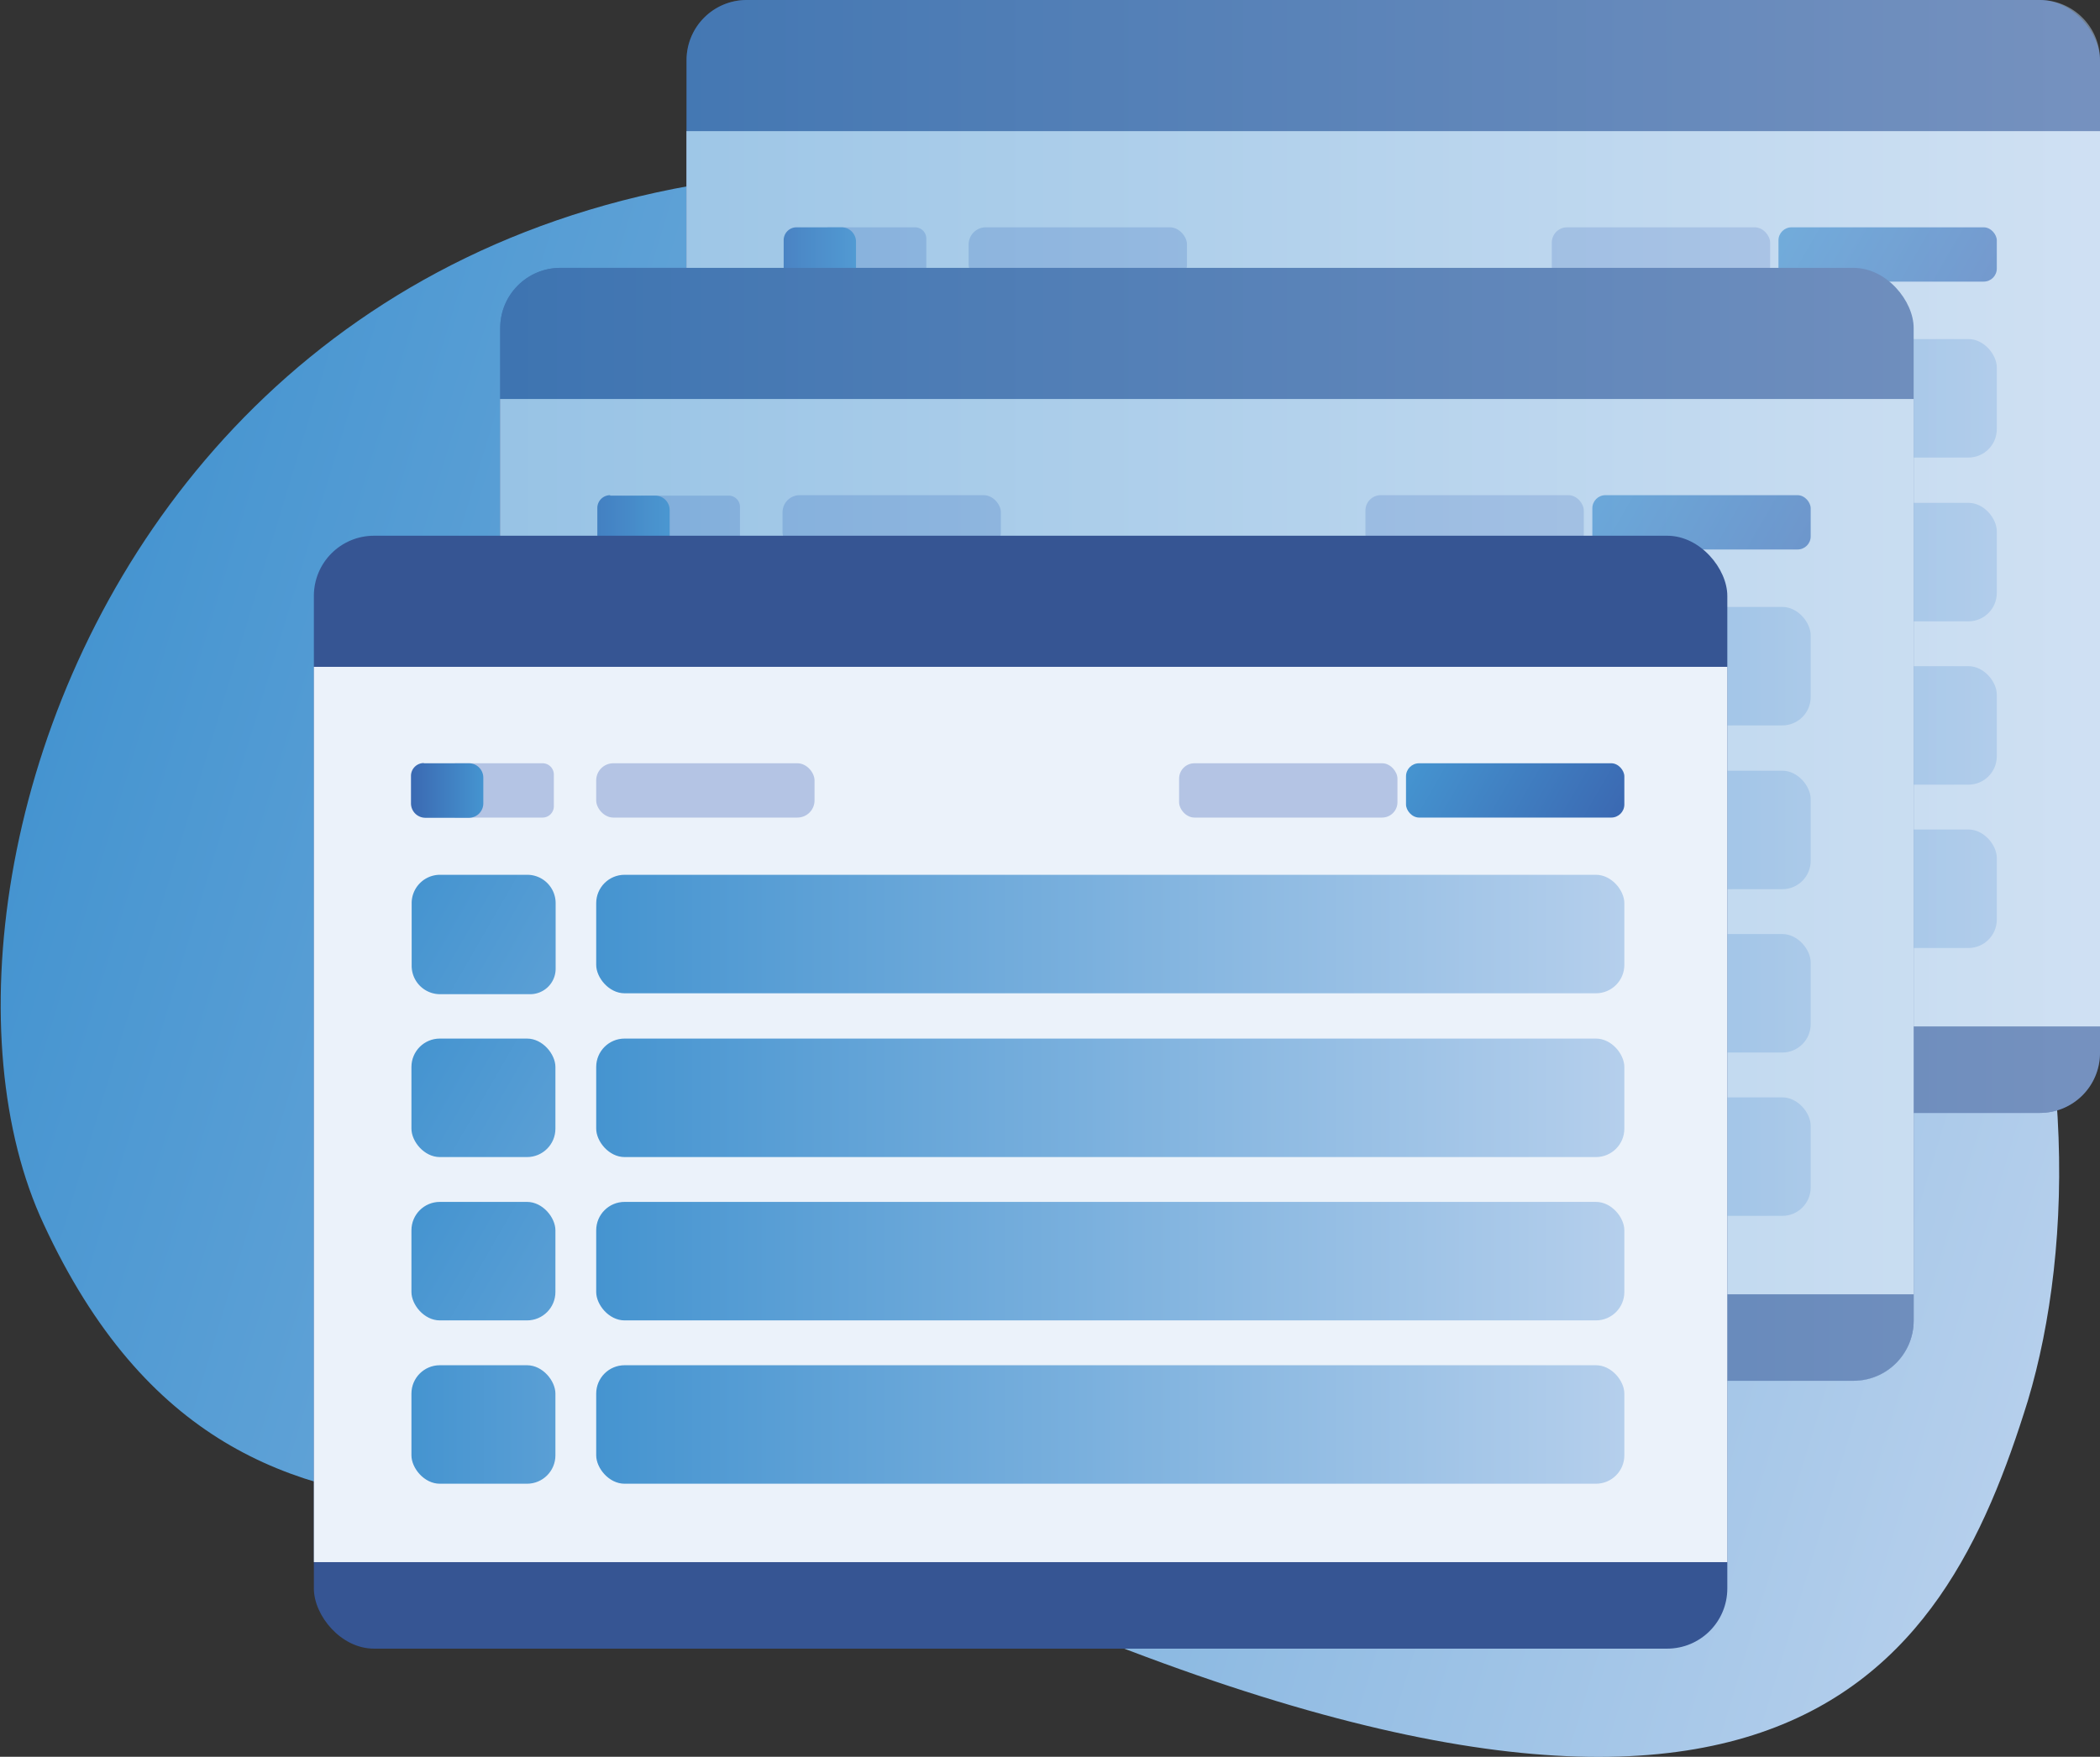
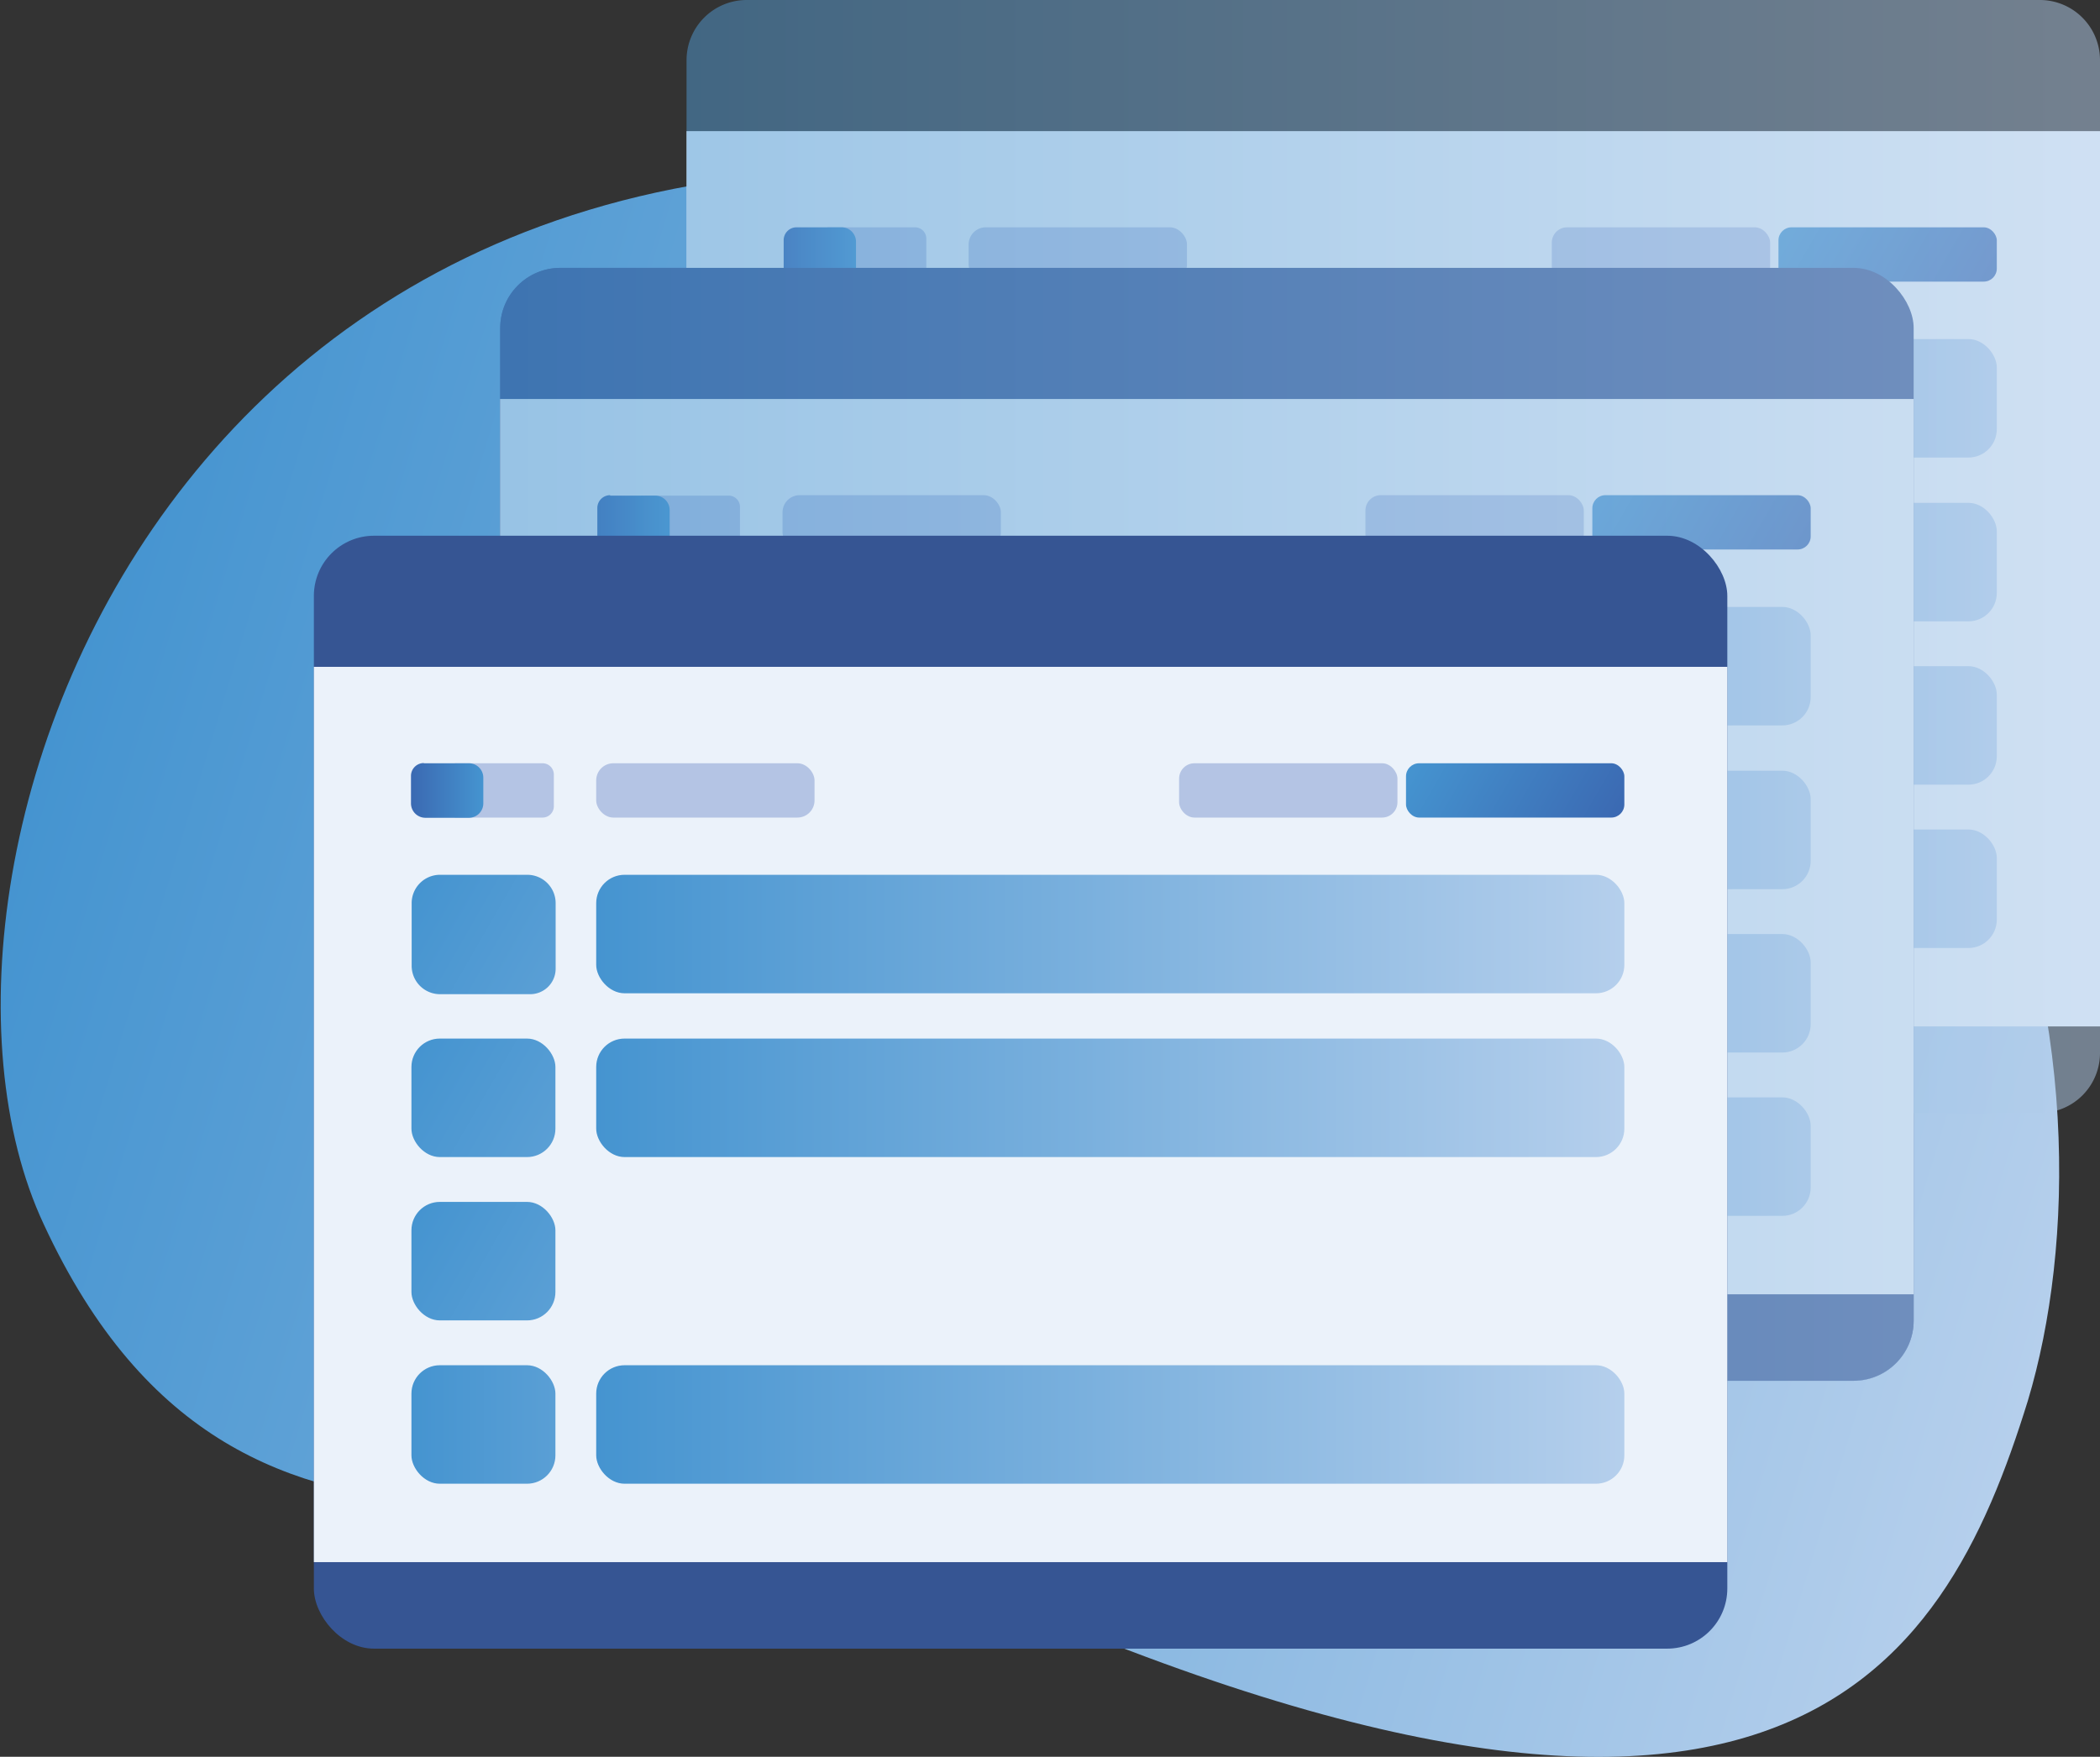
<svg xmlns="http://www.w3.org/2000/svg" xmlns:xlink="http://www.w3.org/1999/xlink" viewBox="0 0 93.2 77.98">
  <rect x="0" y="0" width="93.2" height="77.98" fill="#333333" stroke="none" />
  <defs>
    <style>.cls-mb-2{fill:#365593}.cls-mb-3{fill:#ebf2fa}.cls-mb-5{fill:#b4c4e4}</style>
    <linearGradient id="linear-gradient-mb" x1="23.66" x2="116.28" y1="-9.12" y2="-9.12" gradientTransform="translate(-21.9 30.22) rotate(16.87)" gradientUnits="userSpaceOnUse">
      <stop offset="0" stop-color="#4594d0" />
      <stop offset="1" stop-color="#b5cfec" />
    </linearGradient>
    <linearGradient id="linear-gradient-mb-2" x1="79.81" x2="87.76" y1="9" y2="13.59" gradientUnits="userSpaceOnUse">
      <stop offset="0" stop-color="#4594d0" />
      <stop offset="1" stop-color="#3b69b2" />
    </linearGradient>
    <linearGradient id="linear-gradient-mb-3" x1="34.78" x2="37.99" y1="11.3" y2="11.3" gradientUnits="userSpaceOnUse">
      <stop offset="0" stop-color="#3b69b2" />
      <stop offset="1" stop-color="#4594d0" />
    </linearGradient>
    <linearGradient id="linear-gradient-mb-4" x1="34.8" x2="41.19" y1="39.45" y2="39.45" gradientUnits="userSpaceOnUse">
      <stop offset="0" stop-color="#4594d0" />
      <stop offset="1" stop-color="#5a9fd5" />
    </linearGradient>
    <linearGradient id="linear-gradient-mb-5" x1="42.99" x2="88.63" y1="39.45" y2="39.45" gradientTransform="matrix(1, 0, 0, 1, 0, 0)" xlink:href="#linear-gradient-mb" />
    <linearGradient id="linear-gradient-mb-6" x1="34.86" x2="41.13" y1="30.39" y2="34.01" xlink:href="#linear-gradient-mb-4" />
    <linearGradient id="linear-gradient-mb-7" x1="42.99" x2="88.63" y1="32.2" y2="32.2" gradientTransform="matrix(1, 0, 0, 1, 0, 0)" xlink:href="#linear-gradient-mb" />
    <linearGradient id="linear-gradient-mb-8" x1="34.86" x2="41.13" y1="23.14" y2="26.76" xlink:href="#linear-gradient-mb-4" />
    <linearGradient id="linear-gradient-mb-9" x1="42.99" x2="88.63" y1="24.95" y2="24.95" gradientTransform="matrix(1, 0, 0, 1, 0, 0)" xlink:href="#linear-gradient-mb" />
    <linearGradient id="linear-gradient-mb-10" x1="34.86" x2="41.17" y1="15.86" y2="19.51" xlink:href="#linear-gradient-mb-4" />
    <linearGradient id="linear-gradient-mb-11" x1="42.99" x2="88.63" y1="17.67" y2="17.67" gradientTransform="matrix(1, 0, 0, 1, 0, 0)" xlink:href="#linear-gradient-mb" />
    <linearGradient id="linear-gradient-mb-12" x1="71.54" x2="79.49" y1="20.89" y2="25.48" xlink:href="#linear-gradient-mb-2" />
    <linearGradient id="linear-gradient-mb-13" x1="26.51" x2="29.72" y1="23.19" y2="23.19" xlink:href="#linear-gradient-mb-3" />
    <linearGradient id="linear-gradient-mb-14" x1="26.53" x2="32.92" y1="51.34" y2="51.34" xlink:href="#linear-gradient-mb-4" />
    <linearGradient id="linear-gradient-mb-15" x1="34.73" x2="80.36" y1="51.34" y2="51.34" gradientTransform="matrix(1, 0, 0, 1, 0, 0)" xlink:href="#linear-gradient-mb" />
    <linearGradient id="linear-gradient-mb-16" x1="26.59" x2="32.86" y1="42.28" y2="45.9" xlink:href="#linear-gradient-mb-4" />
    <linearGradient id="linear-gradient-mb-17" x1="34.73" x2="80.36" y1="44.09" y2="44.09" gradientTransform="matrix(1, 0, 0, 1, 0, 0)" xlink:href="#linear-gradient-mb" />
    <linearGradient id="linear-gradient-mb-18" x1="26.59" x2="32.86" y1="35.03" y2="38.65" xlink:href="#linear-gradient-mb-4" />
    <linearGradient id="linear-gradient-mb-19" x1="34.73" x2="80.36" y1="36.84" y2="36.84" gradientTransform="matrix(1, 0, 0, 1, 0, 0)" xlink:href="#linear-gradient-mb" />
    <linearGradient id="linear-gradient-mb-20" x1="26.59" x2="32.9" y1="27.75" y2="31.4" xlink:href="#linear-gradient-mb-4" />
    <linearGradient id="linear-gradient-mb-21" x1="34.73" x2="80.36" y1="29.57" y2="29.57" gradientTransform="matrix(1, 0, 0, 1, 0, 0)" xlink:href="#linear-gradient-mb" />
    <linearGradient id="linear-gradient-mb-22" x1="22.2" x2="93.2" y1="30.65" y2="30.65" gradientTransform="matrix(1, 0, 0, 1, 0, 0)" xlink:href="#linear-gradient-mb" />
    <linearGradient id="linear-gradient-mb-23" x1="63.27" x2="71.22" y1="32.79" y2="37.38" xlink:href="#linear-gradient-mb-2" />
    <linearGradient id="linear-gradient-mb-24" x1="18.24" x2="21.45" y1="35.08" y2="35.08" xlink:href="#linear-gradient-mb-3" />
    <linearGradient id="linear-gradient-mb-25" x1="18.26" x2="24.65" y1="63.23" y2="63.23" xlink:href="#linear-gradient-mb-4" />
    <linearGradient id="linear-gradient-mb-26" x1="26.46" x2="72.09" y1="63.23" y2="63.23" gradientTransform="matrix(1, 0, 0, 1, 0, 0)" xlink:href="#linear-gradient-mb" />
    <linearGradient id="linear-gradient-mb-27" x1="18.32" x2="24.59" y1="54.17" y2="57.79" xlink:href="#linear-gradient-mb-4" />
    <linearGradient id="linear-gradient-mb-28" x1="26.46" x2="72.09" y1="55.98" y2="55.98" gradientTransform="matrix(1, 0, 0, 1, 0, 0)" xlink:href="#linear-gradient-mb" />
    <linearGradient id="linear-gradient-mb-29" x1="18.32" x2="24.59" y1="46.92" y2="50.54" xlink:href="#linear-gradient-mb-4" />
    <linearGradient id="linear-gradient-mb-30" x1="26.46" x2="72.09" y1="48.73" y2="48.73" gradientTransform="matrix(1, 0, 0, 1, 0, 0)" xlink:href="#linear-gradient-mb" />
    <linearGradient id="linear-gradient-mb-31" x1="18.32" x2="24.63" y1="39.65" y2="43.29" xlink:href="#linear-gradient-mb-4" />
    <linearGradient id="linear-gradient-mb-32" x1="26.46" x2="72.09" y1="41.46" y2="41.46" gradientTransform="matrix(1, 0, 0, 1, 0, 0)" xlink:href="#linear-gradient-mb" />
  </defs>
  <g id="Layer_2" data-name="Layer 2">
    <g id="Layer_2-2" data-name="Layer 2">
      <path fill="url(#linear-gradient-mb)" d="M39.94 68.92c-12.2-5.72-29 4.84-38-14.58C-5.63 38.18 8.76-2.48 55 9.83c36 9.59 39.09 38.71 35 52.34-3.75 12.11-11.2 24.94-50.06 6.75z" />
-       <rect width="62.73" height="49.4" x="30.47" class="cls-mb-2" rx="2.67" />
      <path d="M30.47 5.82H93.2v39.74H30.47z" class="cls-mb-3" />
      <rect width="9.69" height="2.41" x="78.93" y="10.09" fill="url(#linear-gradient-mb-2)" rx=".58" />
      <rect width="9.69" height="2.41" x="68.87" y="10.09" class="cls-mb-5" rx=".68" />
      <rect width="9.69" height="2.41" x="42.99" y="10.09" class="cls-mb-5" rx=".76" />
      <path d="M36.72 10.09h3.89a.5.5 0 0 1 .5.5V12a.5.5 0 0 1-.5.5h-3.89v-2.41z" class="cls-mb-5" />
      <path fill="url(#linear-gradient-mb-3)" d="M35.35 10.09h2a.64.64 0 0 1 .64.64v1.14a.64.64 0 0 1-.64.64h-1.93a.64.64 0 0 1-.64-.64v-1.21a.57.57 0 0 1 .57-.57z" />
      <rect width="6.39" height="5.26" x="34.8" y="36.82" fill="url(#linear-gradient-mb-4)" rx="1.26" />
      <rect width="45.63" height="5.26" x="42.99" y="36.82" fill="url(#linear-gradient-mb-5)" rx="1.26" />
      <rect width="6.39" height="5.26" x="34.8" y="29.57" fill="url(#linear-gradient-mb-6)" rx="1.26" />
      <rect width="45.63" height="5.26" x="42.99" y="29.57" fill="url(#linear-gradient-mb-7)" rx="1.26" />
      <rect width="6.39" height="5.26" x="34.8" y="22.32" fill="url(#linear-gradient-mb-8)" rx="1.26" />
      <rect width="45.63" height="5.26" x="42.99" y="22.32" fill="url(#linear-gradient-mb-9)" rx="1.26" />
      <path fill="url(#linear-gradient-mb-10)" d="M36.05 15h3.88a1.26 1.26 0 0 1 1.26 1.26v2.87a1.13 1.13 0 0 1-1.13 1.13h-4A1.26 1.26 0 0 1 34.8 19v-2.7a1.26 1.26 0 0 1 1.25-1.3z" />
      <rect width="45.63" height="5.26" x="42.99" y="15.05" fill="url(#linear-gradient-mb-11)" rx="1.26" />
      <rect width="62.73" height="49.4" x="22.2" y="11.89" class="cls-mb-2" rx="2.67" />
      <path d="M22.2 17.71h62.73v39.74H22.2z" class="cls-mb-3" />
      <rect width="9.69" height="2.41" x="70.67" y="21.98" fill="url(#linear-gradient-mb-12)" rx=".58" />
      <rect width="9.69" height="2.41" x="60.6" y="21.98" class="cls-mb-5" rx=".68" />
      <rect width="9.69" height="2.41" x="34.73" y="21.98" class="cls-mb-5" rx=".76" />
      <path d="M28.45 22h3.89a.5.5 0 0 1 .5.5v1.4a.5.5 0 0 1-.5.5h-3.89V22z" class="cls-mb-5" />
      <path fill="url(#linear-gradient-mb-13)" d="M27.08 22h2a.64.64 0 0 1 .64.64v1.14a.64.64 0 0 1-.64.64h-1.93a.64.64 0 0 1-.64-.64v-1.23a.57.57 0 0 1 .57-.57z" />
-       <rect width="6.39" height="5.26" x="26.53" y="48.71" fill="url(#linear-gradient-mb-14)" rx="1.26" />
      <rect width="45.63" height="5.26" x="34.73" y="48.71" fill="url(#linear-gradient-mb-15)" rx="1.26" />
      <rect width="6.39" height="5.26" x="26.53" y="41.46" fill="url(#linear-gradient-mb-16)" rx="1.26" />
      <rect width="45.63" height="5.26" x="34.73" y="41.46" fill="url(#linear-gradient-mb-17)" rx="1.26" />
      <rect width="6.39" height="5.26" x="26.53" y="34.21" fill="url(#linear-gradient-mb-18)" rx="1.26" />
      <rect width="45.63" height="5.26" x="34.73" y="34.21" fill="url(#linear-gradient-mb-19)" rx="1.26" />
-       <path fill="url(#linear-gradient-mb-20)" d="M27.78 26.94h3.88a1.26 1.26 0 0 1 1.26 1.26v2.87a1.13 1.13 0 0 1-1.13 1.13h-4a1.26 1.26 0 0 1-1.26-1.26V28.2a1.26 1.26 0 0 1 1.25-1.26z" />
+       <path fill="url(#linear-gradient-mb-20)" d="M27.78 26.94h3.88a1.26 1.26 0 0 1 1.26 1.26v2.87h-4a1.26 1.26 0 0 1-1.26-1.26V28.2a1.26 1.26 0 0 1 1.25-1.26z" />
      <rect width="45.63" height="5.26" x="34.73" y="26.94" fill="url(#linear-gradient-mb-21)" rx="1.26" />
      <path fill="url(#linear-gradient-mb-22)" d="M90.53 0H33.14a2.67 2.67 0 0 0-2.67 2.67v9.22h-5.6a2.67 2.67 0 0 0-2.67 2.67v44.06a2.67 2.67 0 0 0 2.67 2.68h57.39a2.67 2.67 0 0 0 2.67-2.68V49.4h5.6a2.66 2.66 0 0 0 2.67-2.67V2.67A2.67 2.67 0 0 0 90.53 0z" opacity=".5" />
      <rect width="62.73" height="49.4" x="13.93" y="23.78" class="cls-mb-2" rx="2.67" />
      <path d="M13.93 29.6h62.73v39.74H13.93z" class="cls-mb-3" />
      <rect width="9.69" height="2.41" x="62.4" y="33.88" fill="url(#linear-gradient-mb-23)" rx=".58" />
      <rect width="9.69" height="2.41" x="52.33" y="33.88" class="cls-mb-5" rx=".68" />
      <rect width="9.69" height="2.41" x="26.46" y="33.88" class="cls-mb-5" rx=".76" />
      <path d="M20.19 33.88h3.89a.5.5 0 0 1 .5.5v1.41a.5.5 0 0 1-.5.5h-3.89v-2.41z" class="cls-mb-5" />
      <path fill="url(#linear-gradient-mb-24)" d="M18.81 33.88h2a.64.64 0 0 1 .64.64v1.14a.64.64 0 0 1-.64.64h-1.93a.64.64 0 0 1-.64-.64v-1.22a.57.57 0 0 1 .57-.57z" />
      <rect width="6.39" height="5.26" x="18.26" y="60.6" fill="url(#linear-gradient-mb-25)" rx="1.26" />
      <rect width="45.63" height="5.26" x="26.46" y="60.6" fill="url(#linear-gradient-mb-26)" rx="1.26" />
      <rect width="6.39" height="5.26" x="18.26" y="53.35" fill="url(#linear-gradient-mb-27)" rx="1.26" />
-       <rect width="45.63" height="5.26" x="26.46" y="53.35" fill="url(#linear-gradient-mb-28)" rx="1.26" />
      <rect width="6.39" height="5.26" x="18.26" y="46.1" fill="url(#linear-gradient-mb-29)" rx="1.26" />
      <rect width="45.63" height="5.26" x="26.46" y="46.1" fill="url(#linear-gradient-mb-30)" rx="1.26" />
      <path fill="url(#linear-gradient-mb-31)" d="M19.52 38.83h3.88a1.26 1.26 0 0 1 1.26 1.26V43a1.13 1.13 0 0 1-1.13 1.13h-4a1.26 1.26 0 0 1-1.26-1.26v-2.78a1.26 1.26 0 0 1 1.26-1.26z" />
      <rect width="45.63" height="5.26" x="26.46" y="38.83" fill="url(#linear-gradient-mb-32)" rx="1.26" />
    </g>
  </g>
</svg>